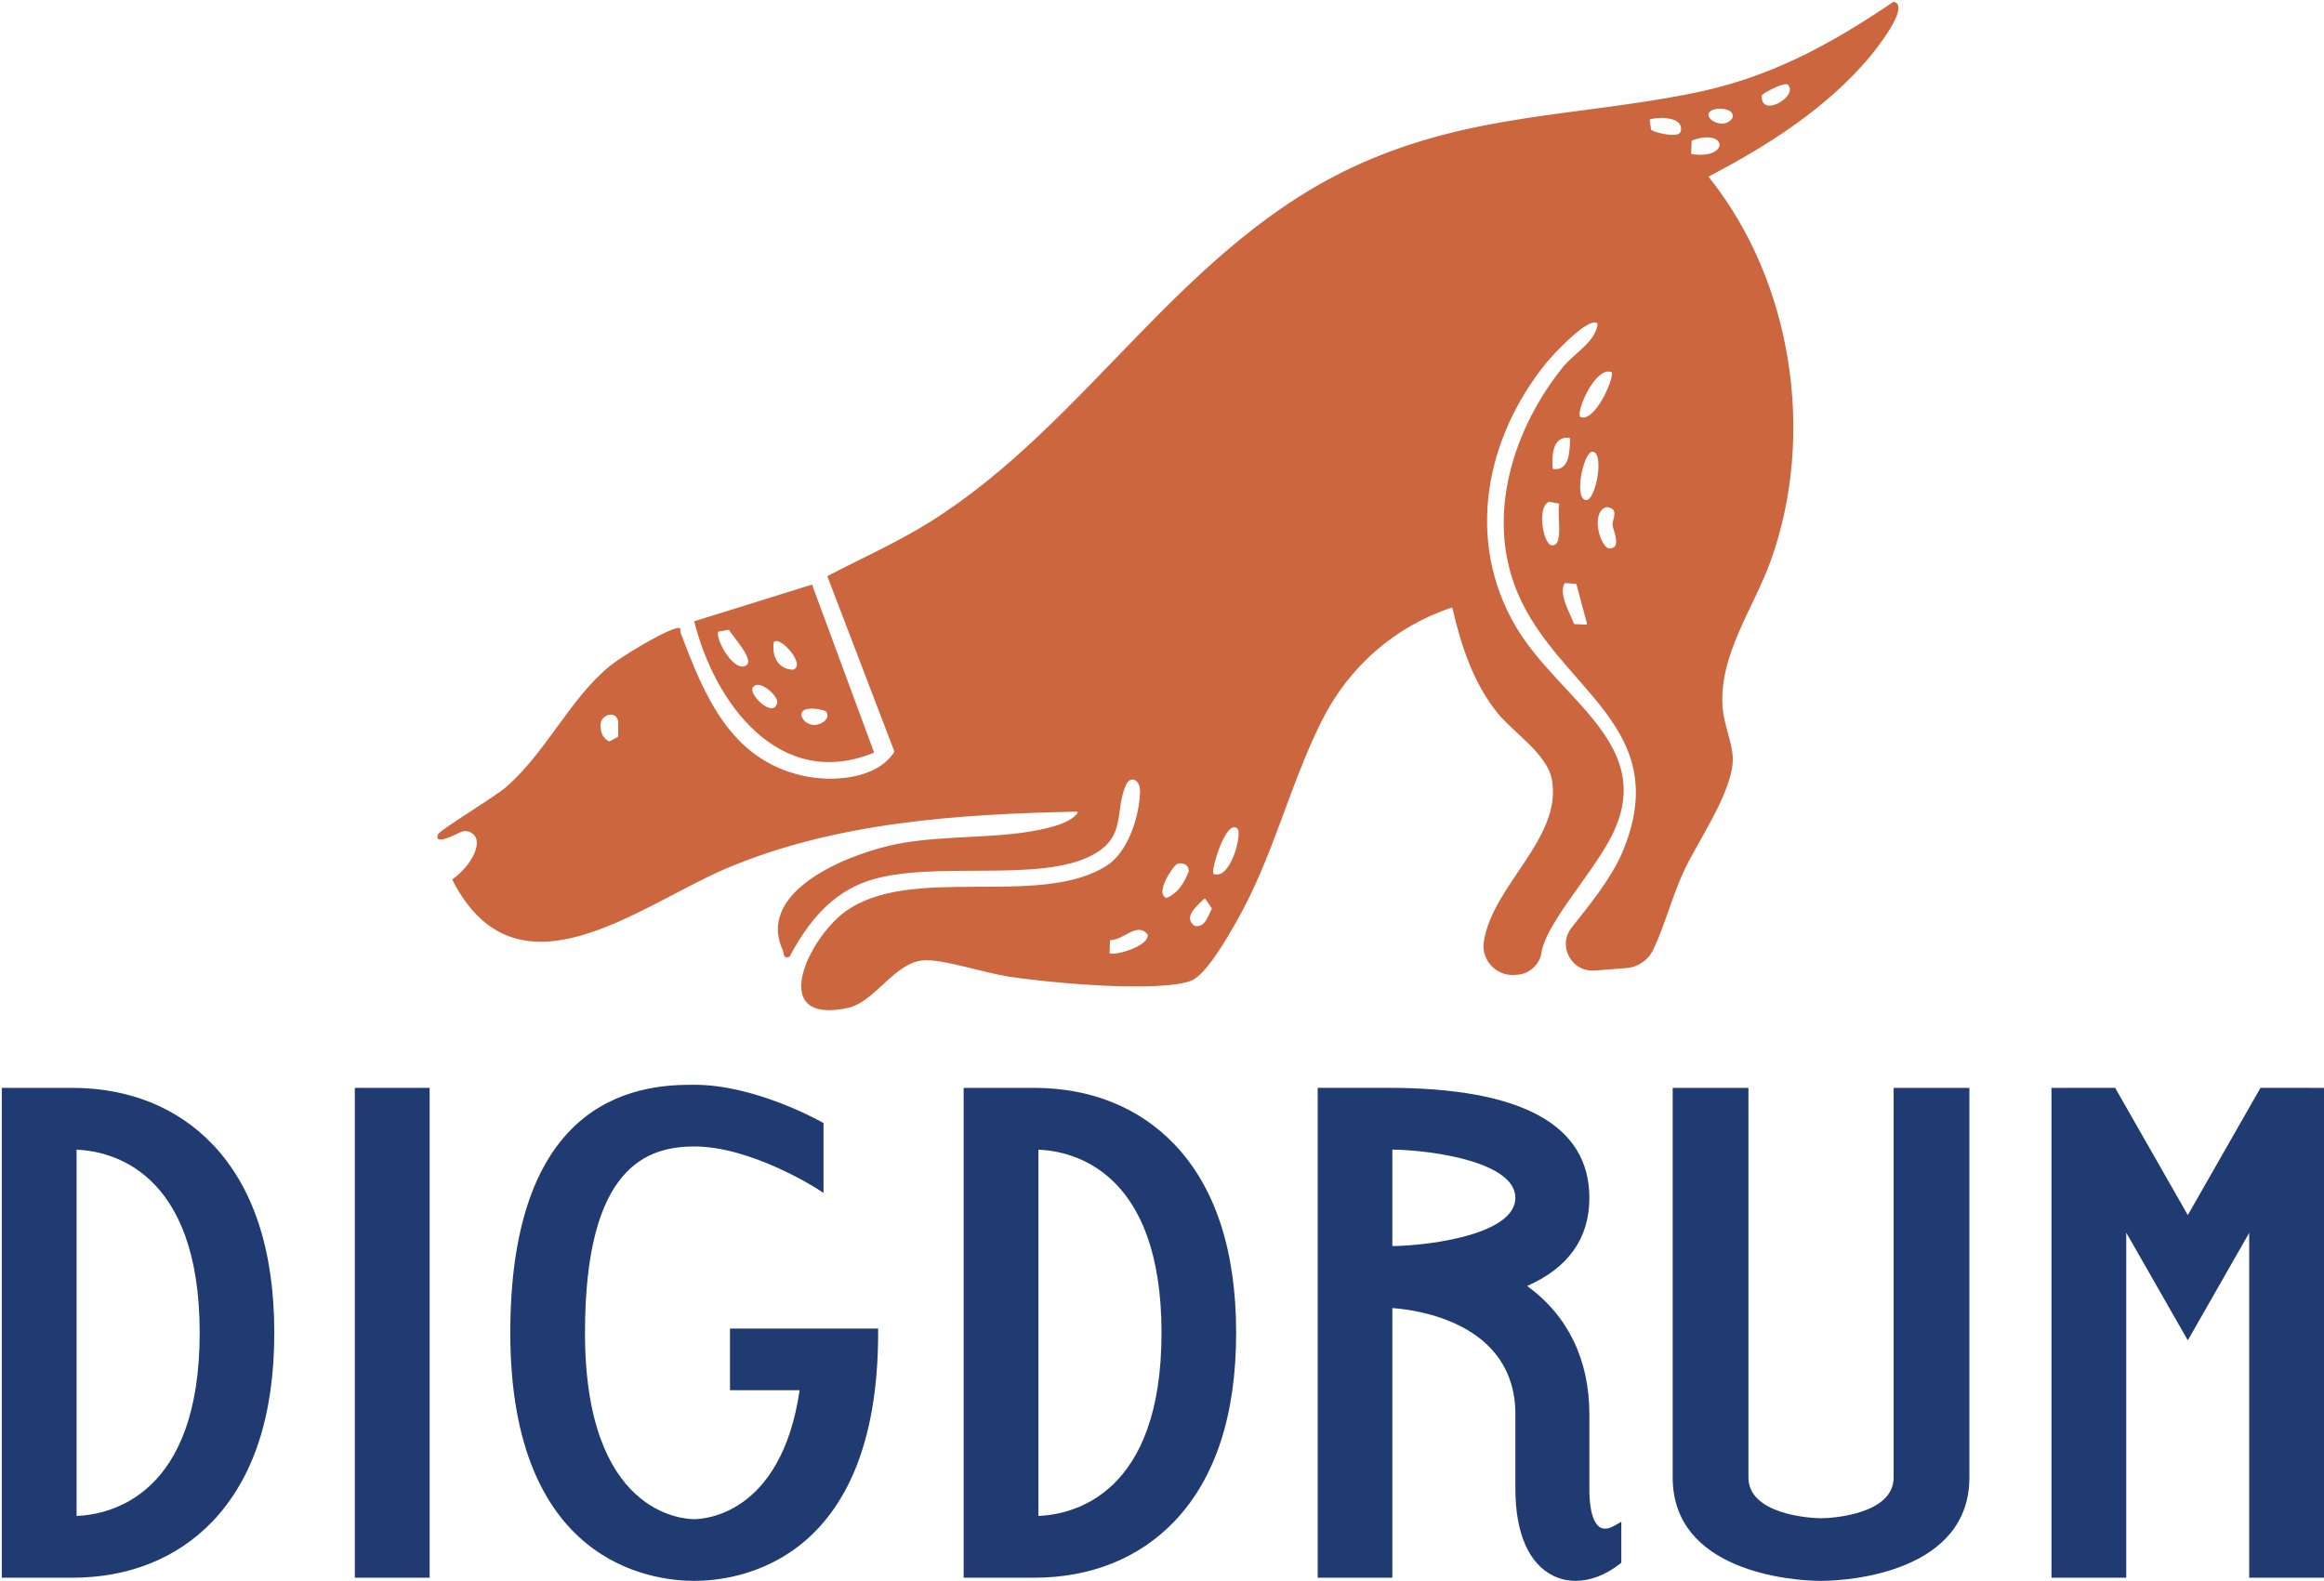
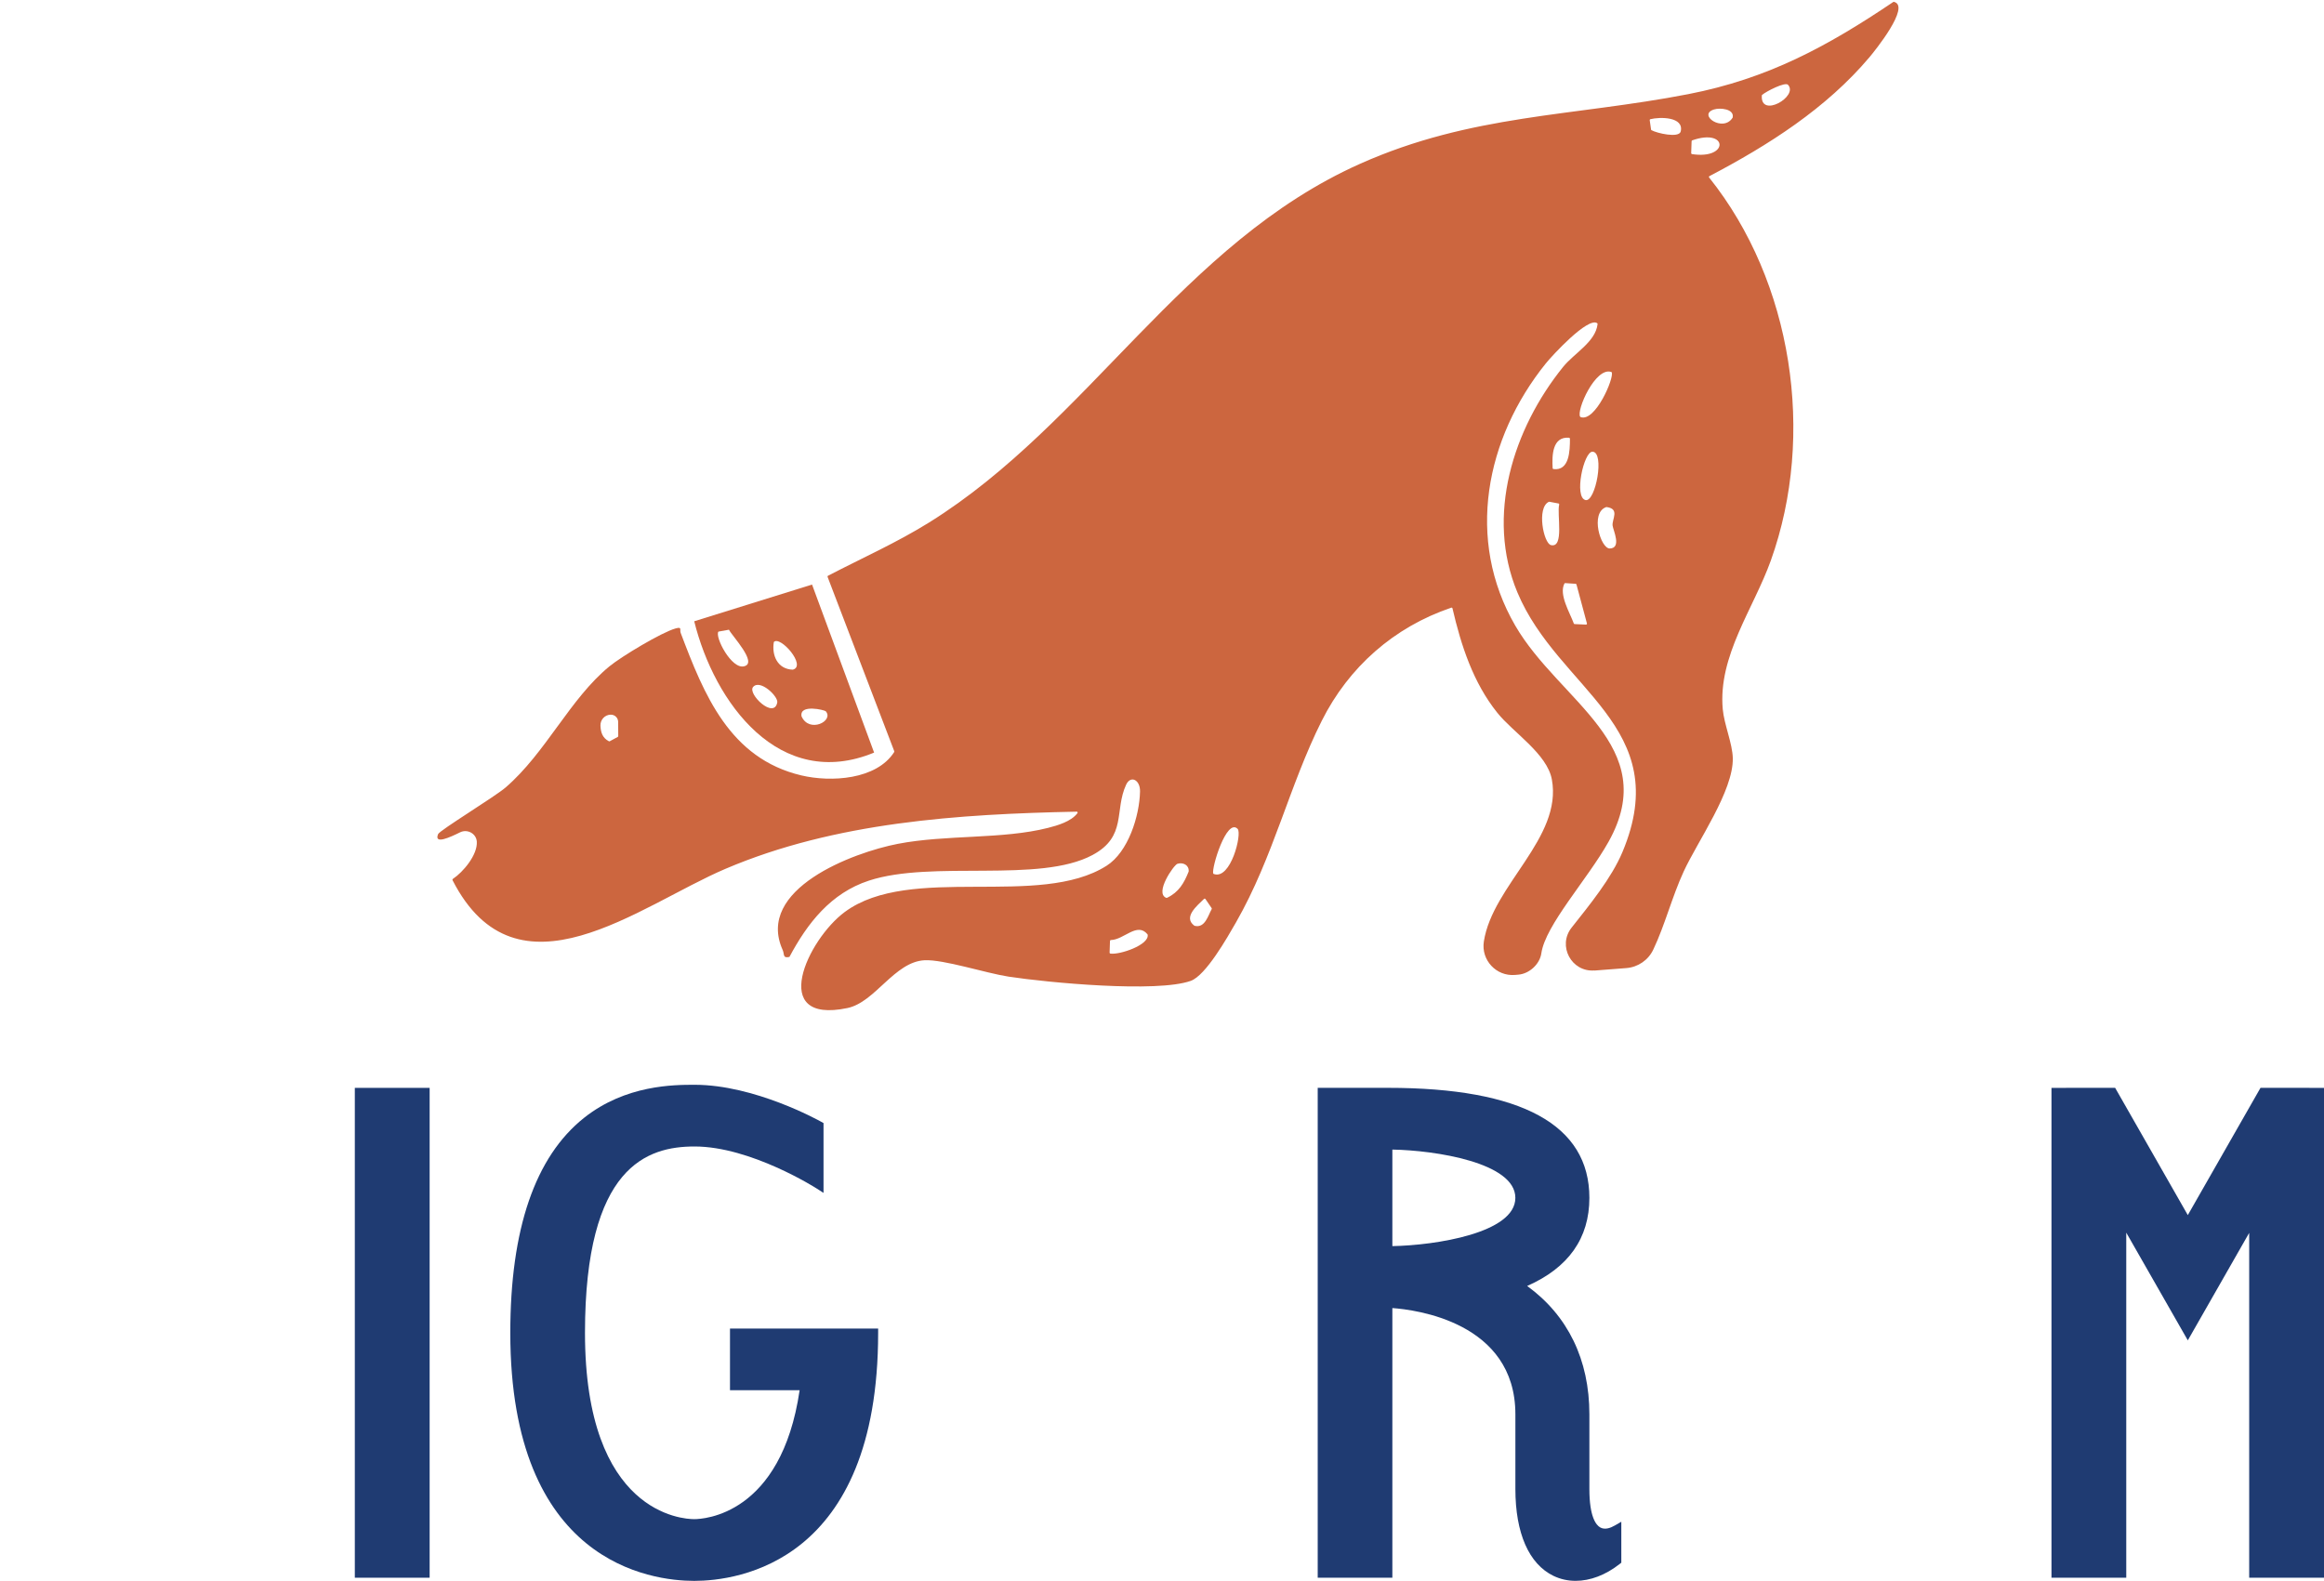
<svg xmlns="http://www.w3.org/2000/svg" fill="none" viewBox="0 0 961 654" height="654" width="961">
  <path fill="#1F3B72" d="M287.231 448.641C312.036 448.641 338.507 463.335 339.623 463.967L340.537 464.478V493.356L337.754 491.568C337.462 491.378 310.479 474.158 287.218 474.158C267.764 474.158 241.897 482.144 241.897 551.26C241.911 626.118 282.432 628.282 287.056 628.282C290.769 628.282 323.046 626.761 330.655 574.962H301.858V549.446L301.872 549.458H363.123V551.26C363.109 646.418 304.896 653.813 287.069 653.813C269.242 653.813 211.029 646.418 211.015 551.26C211.015 508.346 221.26 478.433 241.48 462.34C258.702 448.641 278.694 448.641 287.231 448.641Z" />
-   <path fill="#1F3B72" d="M722.998 449.917V611.06C722.998 626.157 748.044 627.906 753.018 627.906C757.993 627.906 783.04 626.158 783.04 611.06V449.917H814.364V611.06C814.364 649.645 765.925 653.812 753.018 653.812C740.112 653.812 691.673 649.644 691.673 611.06V449.917H722.998Z" />
  <path fill="#1F3B72" d="M573.955 449.904C629.21 449.904 657.228 465.217 657.228 495.413C657.228 512.097 648.57 524.331 631.496 531.846C648.342 544.08 657.228 562.365 657.228 584.938V615.819C657.228 627.408 660.024 630.742 661.691 631.697C663.641 632.826 666.034 631.898 667.701 630.93H667.715L670.431 629.357V646.297L669.745 646.834C663.924 651.419 657.55 653.798 651.541 653.798C648.314 653.798 645.209 653.113 642.346 651.728C632.209 646.807 626.629 634.063 626.629 615.819V584.938C626.629 546.662 585.005 541.634 575.756 540.989V652.495H544.889V449.904H573.955ZM575.756 515.364C593.489 515.041 626.615 509.986 626.615 495.413V495.399C626.615 480.812 593.502 475.758 575.756 475.435V515.364Z" clip-rule="evenodd" fill-rule="evenodd" />
-   <path fill="#1F3B72" d="M29.868 449.917C53.234 449.917 73.293 457.984 87.866 473.244V473.23C104.819 490.99 113.424 517.246 113.424 551.247C113.424 585.247 104.819 611.49 87.866 629.223C73.306 644.455 53.247 652.508 29.868 652.508H0.748V449.917H29.868ZM31.67 626.964C45.719 626.386 82.569 618.427 82.569 551.26C82.569 484.026 45.733 476.053 31.67 475.475V626.964Z" clip-rule="evenodd" fill-rule="evenodd" />
  <path fill="#1F3B72" d="M177.66 652.508H146.724V449.917H177.66V652.508Z" />
-   <path fill="#1F3B72" d="M427.601 449.917C450.967 449.918 471.026 457.985 485.599 473.244V473.23C502.552 490.99 511.157 517.246 511.157 551.247C511.157 585.247 502.553 611.49 485.599 629.223C471.039 644.455 450.981 652.508 427.601 652.508H398.481V449.917H427.601ZM429.402 626.964C443.451 626.386 480.302 618.427 480.303 551.26C480.303 484.026 443.465 476.053 429.402 475.475V626.964Z" clip-rule="evenodd" fill-rule="evenodd" />
  <path fill="#1F3B72" d="M961 449.917V652.508H930.065V509.892L904.682 554.338L879.232 509.798V652.508H848.31V449.917L874.635 449.904L904.682 502.539L934.743 449.904L961 449.917Z" />
  <path fill="#CC663F" d="M783.201 0.774C790.232 2.575 775.08 21.25 773.05 23.657C755.156 44.871 731.198 60.09 706.864 72.849C706.649 72.957 706.596 73.225 706.744 73.413C741.201 116.489 750.867 179.878 732.26 231.813C725.081 251.845 710.4 271.218 712.376 293.28C712.941 299.585 716.396 307.531 716.531 313.554C716.813 327.119 701.97 347.931 696.203 360.474C691.376 370.96 688.459 382.643 683.632 392.767C681.562 397.109 677.314 400 672.514 400.376L659.326 401.398L659.312 401.358C649.807 402.097 643.959 391.154 649.861 383.665C657.255 374.308 666.37 363.203 670.914 352.354C692.694 300.378 644.335 285.347 627.462 245.001C614.233 213.367 625.689 177.351 646.366 151.74C650.923 146.093 659.782 141.414 660.616 134.046C660.629 133.912 660.576 133.751 660.468 133.67C656.623 130.941 641.714 147.195 639.213 150.301C614.247 181.317 605.952 223.249 626.589 258.769C644.766 290.067 687.275 308.499 665.201 348.051C656.489 363.646 639.052 382.523 637.358 394.286C636.712 398.777 632.37 402.729 627.853 403.092L626.454 403.213C618.711 403.845 612.405 397.069 613.588 389.393C617.164 366.108 646.163 346.532 641.713 322.373C639.764 311.753 625.728 302.973 619.181 294.813C609.165 282.337 604.191 266.983 600.615 251.589C600.561 251.374 600.333 251.24 600.118 251.321C576.415 259.36 557.741 275.829 546.555 298.119C533.084 324.981 526.618 354.344 511.103 381.474C507.513 387.739 498.6 403.468 492.362 405.673C478.326 410.647 433.328 406.4 417.047 403.912C407.663 402.474 390.119 396.733 382.308 397.136C369.832 397.795 361.913 414.492 350.445 416.899C317.507 423.809 333.895 388.559 349.342 377.158C376.405 357.167 429.739 375.773 457.609 358.04C466.522 352.367 471.187 337.552 471.415 327.334C471.523 322.521 467.53 320.491 465.648 324.565C460.714 335.28 466.065 345.954 451.76 353.617C429.779 365.394 385.521 355.607 359.291 364.211C343.548 369.374 333.882 381.796 326.434 395.765C323.557 396.41 324.444 394.662 323.651 392.914C312.277 367.72 352.73 352.569 371.27 348.992C391.342 345.121 414.493 347.178 433.369 342.392C437.321 341.384 442.995 339.743 445.549 336.275C445.737 336.033 445.536 335.67 445.227 335.683C396.357 336.691 345.363 339.985 300.002 359.318C264.308 374.523 213.825 416.173 187.124 364.023C187.031 363.848 187.084 363.633 187.245 363.512C191.574 360.635 197.503 353.537 197.167 348.092C196.952 344.731 193.268 342.741 190.244 344.234C186.049 346.304 179.368 349.396 181.156 344.973C181.801 343.4 204.655 329.499 209.092 325.667C225.776 311.242 235.659 288.977 252.034 275.56C257.008 271.486 273.598 261.511 279.352 259.911C282.202 259.118 280.952 260.369 281.476 261.767C291.115 287.27 301.71 313.688 331.381 320.693C343.602 323.583 362.423 322.494 369.75 311.039C369.818 310.932 369.832 310.797 369.791 310.69L342.217 238.589C342.15 238.414 342.217 238.199 342.392 238.118C356.401 230.832 370.853 224.405 384.297 216.03C450.214 174.904 488.853 100.597 562.379 67.753C608.399 47.197 650.466 48.192 698.153 38.929C731.01 32.543 755.519 19.26 782.877 0.828C782.971 0.761 783.093 0.747 783.201 0.774ZM474.481 386.381C470.192 381.219 464.761 388.68 459.37 388.774C459.168 388.774 459.007 388.922 458.994 389.137L458.832 393.991C458.832 394.179 458.953 394.353 459.141 394.38C462.999 394.972 475.248 390.804 474.576 386.596C474.576 386.515 474.521 386.435 474.481 386.381ZM498.465 371.821C498.331 371.619 498.062 371.592 497.901 371.753L497.874 371.767C494.984 374.604 489.163 379.31 493.841 382.819C493.895 382.859 493.949 382.885 494.016 382.899C498.264 383.933 499.528 378.717 501.047 375.975C501.114 375.854 501.101 375.706 501.034 375.585L498.465 371.821ZM491.529 360.434C491.757 357.772 489.216 356.521 486.876 357.247C485.37 357.719 477.319 369.374 482.252 371.324C482.36 371.364 482.481 371.35 482.588 371.31C487.401 369.038 489.62 365.26 491.529 360.434ZM511.776 342.808C507.218 338.116 500.872 359.116 501.692 361.281C501.732 361.375 501.813 361.428 501.908 361.455C508.925 364.049 513.685 344.771 511.776 342.808ZM252.612 295.566C250.138 295.566 248.202 297.65 248.296 300.123C248.404 302.772 249.076 305.165 251.778 306.563C251.885 306.617 252.033 306.617 252.141 306.563L255.448 304.775C255.569 304.708 255.65 304.573 255.65 304.439L255.61 298.55C255.61 296.91 254.265 295.578 252.624 295.578L252.612 295.566ZM647.266 241.157C647.118 241.157 646.956 241.224 646.889 241.359C644.55 245.957 649.148 253.35 650.788 257.867C650.842 258.015 650.963 258.096 651.124 258.11L655.829 258.324C656.085 258.324 656.273 258.097 656.22 257.855L651.891 241.735C651.851 241.573 651.716 241.466 651.555 241.452H651.541L647.266 241.157ZM664.354 209.71C664.287 209.71 664.205 209.711 664.138 209.738C657.417 212.131 661.907 226.932 665.658 226.838C670.686 226.717 667.07 219.323 666.828 217.373C666.505 214.765 669.932 210.436 664.367 209.71H664.354ZM640.705 207.519C640.625 207.505 640.53 207.519 640.45 207.546C635.328 210.007 638.285 224.701 641.337 225.441C646.93 226.785 643.73 212.615 644.739 208.702C644.792 208.487 644.684 208.272 644.469 208.232L640.705 207.519ZM658.505 186.815C654.875 186.748 650.748 205.77 655.668 206.82C659.796 207.693 663.681 186.922 658.505 186.815ZM648.839 181.034C641.875 180.456 641.727 188.374 642.036 193.631C642.036 193.819 642.198 193.968 642.372 193.994C648.946 194.828 649.202 186.506 649.189 181.424C649.189 181.222 649.027 181.061 648.826 181.047L648.839 181.034ZM666.236 153.823C659.729 151.672 651.716 169.781 653.423 172.363C653.477 172.43 653.544 172.483 653.638 172.51C659.674 174.634 667.566 156.231 666.464 153.985C666.424 153.904 666.33 153.85 666.236 153.81V153.823ZM699.645 63.734C715.092 66.086 714.567 52.83 699.752 58.046C699.605 58.1 699.497 58.235 699.496 58.396L699.322 63.343C699.322 63.531 699.456 63.707 699.658 63.734H699.645ZM694.993 54.363C696.417 48.273 686.456 48.286 682.45 49.294C682.261 49.335 682.154 49.523 682.181 49.711V49.725L682.732 53.57C682.745 53.677 682.799 53.784 682.907 53.838C685.044 55.075 694.32 57.24 694.993 54.363ZM716.491 48.555C717.176 45.019 711.301 44.495 708.8 45.261C701.715 47.439 712.511 54.914 716.423 48.716C716.45 48.662 716.477 48.609 716.491 48.555ZM739.372 35.071C738.176 33.793 730.458 37.719 728.67 39.239C728.59 39.306 728.55 39.413 728.536 39.507C727.878 49.079 743.822 39.843 739.359 35.071H739.372Z" clip-rule="evenodd" fill-rule="evenodd" />
  <path fill="#CC663F" d="M361.455 311.255C322.347 327.401 295.418 290.712 287.069 256.941L335.79 241.762L361.455 311.255ZM341.464 294.154C341.033 293.656 330.467 291.062 331.449 296.265C334.622 303.39 344.96 298.2 341.464 294.154ZM321.406 290.537C321.89 288.037 314.266 280.736 311.403 284.124C309.023 286.948 320.034 297.582 321.406 290.537ZM327.831 276.958C333.707 275.439 322.615 262.721 319.994 265.518C319.053 271.003 321.5 276.77 327.831 276.958ZM297.098 261.215H297.084C295.444 263.312 302.557 277.093 307.8 275.533C313.365 274.095 302.664 262.963 301.427 260.436L297.098 261.215Z" clip-rule="evenodd" fill-rule="evenodd" />
</svg>